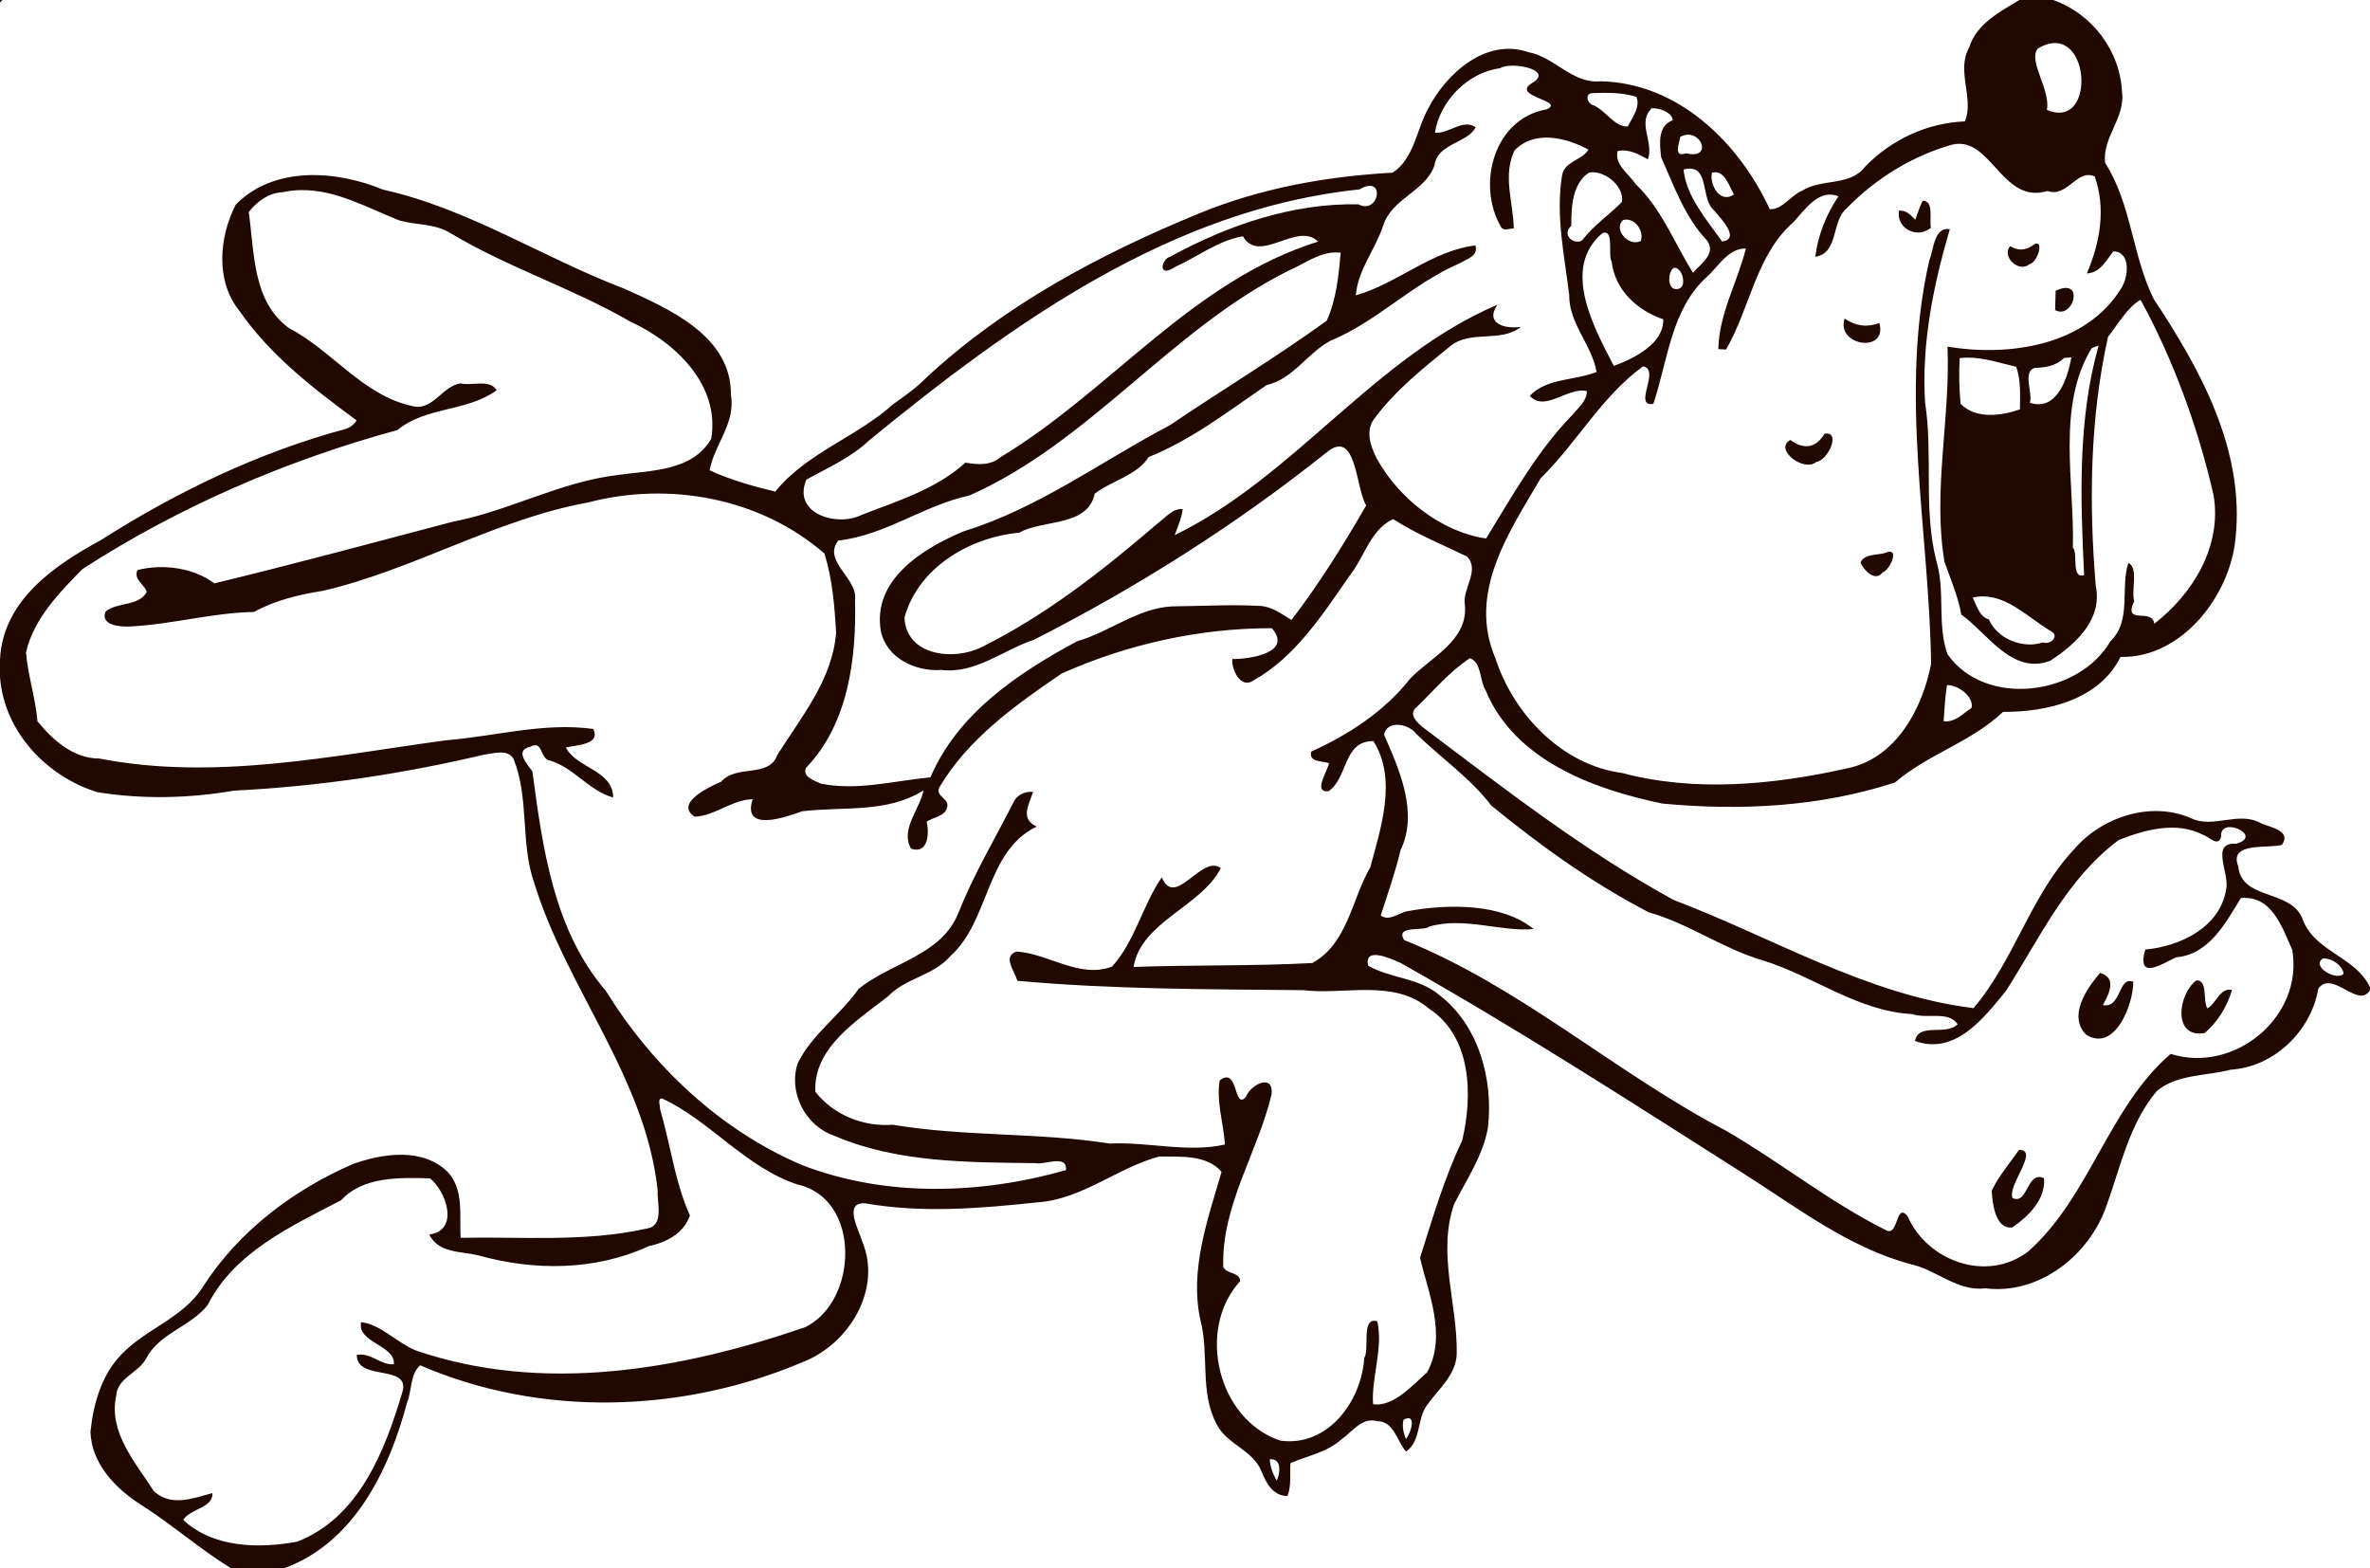
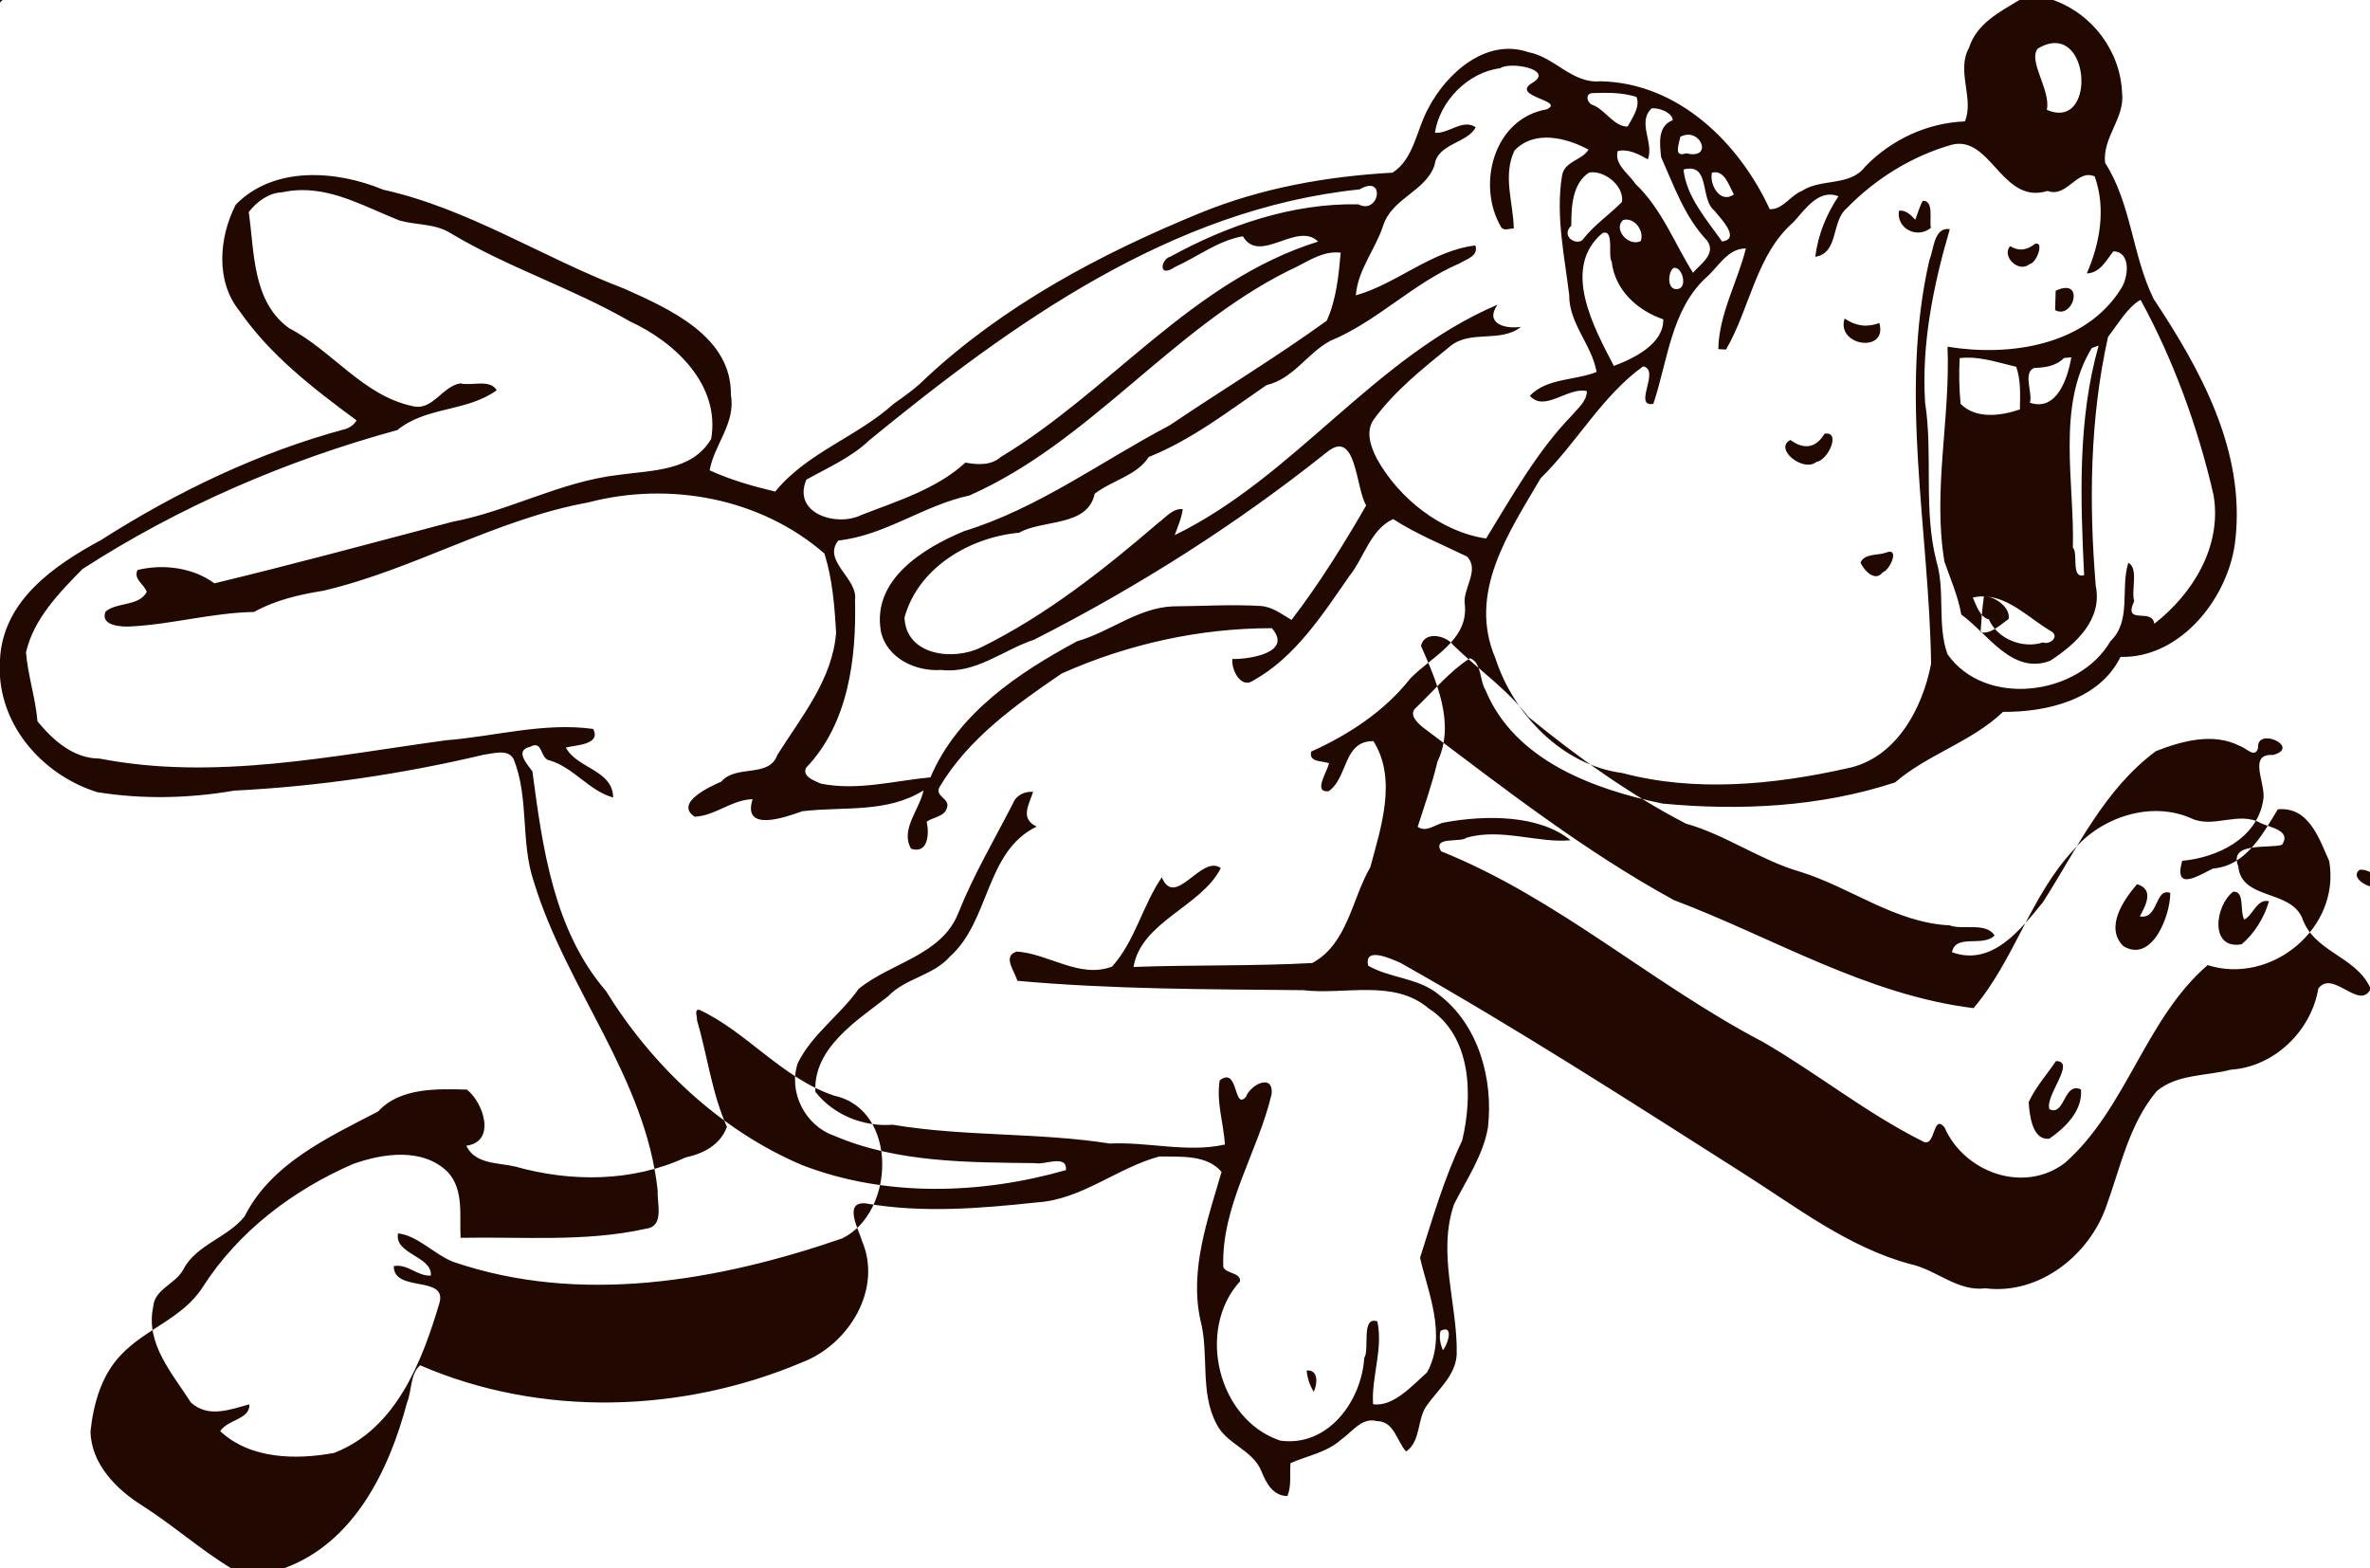
<svg xmlns="http://www.w3.org/2000/svg" height="493pt" width="745pt" version="1.1" viewBox="0 0 745 493">
-   <path d="m0 0v0.78l0.78-0.78h-0.78zm634.78 0c-6.28 3.81-13.45 7.44-15.82 15.02-4.1 7.25 1.701 16.089-1.309 23.139-11.84 0.46-23.141 5.74-31.341 14.22-4.78 6.31-13.77 3.62-19.88 7.62-3.52 1.37-6.1 5.969-10.12 5.759-9.71-21-28.829-39.719-53.189-40.209-8.85 0.86-14.431-7.641-22.661-9.141-13.25-4.6-25.78 6.61-31.48 17.65-3.68 6.53-4.459 15.91-11.239 20.22-20.75 1.16-41.401 4.83-60.691 12.77-31.15 12.76-61.48 28.9-86.23 52.02-2.97 3-6.44 5.44-9.88 7.85-11.6 10.48-27.28 15.349-37.25 27.609-7.01-1.68-14.07-3.669-20.62-6.689 1.49-8.17 8.249-14.841 6.689-23.681 0.26-18.42-19.25-27.01-33.51-33.41-25.56-9.71-48.88-25.14-75.78-31.12-14.72-6.11-34.351-7.55-46.361 4.7-5.25 10.21-6.44 24.07 1.2 33.45 9.67 13.95 23.26 24.391 36.77 34.361-0.75 1.31-2 2.23-3.42 2.7-27.3 7.33-53.109 19.759-76.909 34.919-14.8 8.02-30.82 19.021-31.75 37.531v5.46c1.26 17.19 14.54 31.239 30.55 36.259 14.29 2.3 28.84 1.97 43.08-0.48 26.46-1.32 52.761-5.199 78.541-11.309 2.98-0.35 7.54-1.92 9.3 1.42 4.93 12.33 2.089 26.1 6.359 38.58 10.18 33.49 35.12 61.41 38.92 97.08-0.27 3.92 2.2 11.16-3.6 11.92-19.1 4.28-38.939 2.49-58.359 2.88-0.4-6.95 1.149-15.079-4.061-20.709-7.86-7.7-20.299-5.871-29.789-2.481-18.91 8.22-36.071 21.23-47.261 38.75-6.2 9.73-18.01 13.081-25.68 21.281-6.18 6.47-8.639 15.43-9.559 24.1 0.31 10.22 8.109 18.12 16.309 23.25 9.62 6.13 18.19 13.769 27.93 19.709h16.55c22.05-7.96 33.1-30.84 38.72-52.08 1.56-3.75 0.9-8.86 4.12-11.75 37.87 16.41 82.38 15.059 120.15-0.961 14.56-5.55 25.24-22.879 18.77-38.089-0.85-3.19-6.09-12.361 1-11.861 17.84 3.13 36.059 1.621 53.969-0.289 14.09-0.89 25.241-10.881 38.481-14.441 6.56 0.12 14.95-0.64 19.55 4.85-4.33 14.95-10.051 30.61-6.691 46.38 2.91 10.75-0.26 22.811 5.12 32.861 3.1 6.36 11.43 8.139 14.1 14.839 1.47 3.67 3.619 7.81 8.189 7.8 1.34-3.27 0.641-6.94 0.961-10.35 5.37-2.33 11.47-3.36 15.95-7.4 3.38-2.34 6.479-7.099 11.209-5.789 5.42 0 6.23 6.279 9.18 9.559 4.79-3.36 3.321-10.209 6.581-14.589 3.52-4.95 9.03-9.401 9.33-15.961 0.32-15.76-6.19-31.71-0.82-47.22 3.94-7.79 9.12-15.299 10.63-24.059 1.75-15.13-2.89-32.241-15.42-41.791-6.37-5.31-15.209-5.089-22.219-9.089-1.42-6.19 7.129-2.22 10.189-0.88 36.74 20.7 72.22 43.579 107.82 66.209 16.75 10.62 32.99 23.25 52.45 28.47 8.19 1.76 14.729 8.689 23.609 7.609 16.88 2.1 32.671-10.469 37.981-25.889 4.48-12.32 7.169-25.801 15.809-36.081 6.38-5.43 15.61-4.719 23.28-6.759 13.68-0.88 25.28-12.17 27.53-25.5 4.43-6.05 12.651 6.64 16.241 0.48v-0.92c-4.75-9.91-17.77-11.069-21.37-21.889-3.98-8.88-19.069-5.511-20.039-16.111-3.16-7.88 9.829-5.449 13.739-6.759 3.13-4.43-3.789-5.52-6.509-6.72-7.04-4.08-14.96 1.76-22.07-1.63-12.59-5.52-28.09-0.399-36.78 9.791-13.68 14.52-18.73 34.789-31.6 49.909-33.57-4.14-63.051-22.191-94.241-33.991-28.05-15.36-53.329-35.06-78.809-54.25-1.8-1.48-4.75-4.199-2.07-6.319 5.44-5.26 10.45-11.281 16.82-15.441 3.76 1.39 3.03 7.171 4.9 10.041 9.14 22.09 33.97 31.18 55.6 35.65 24.43 2.32 49.69 1.069 73.13-6.641 10.4-8.93 23.941-12.65 33.941-22.18 13.79 0.1 30.3-3.77 36.93-17.28 19.27 0.47 34.37-19.221 36.13-37.011 3.07-27.8-10.881-53.189-25.691-75.489-6.76-13.66-6.969-29.83-15.259-42.77-1-7.92 6.329-14.151 5.309-22.091-0.51-13.05-9.36-24.8-21.66-29.13h-10.62zm11.33 13.533c11.293 0.193 11.346 27.113-2.689 20.997 1.29-6.26-6.06-15.41-2.83-19.27 2.064-1.238 3.905-1.754 5.519-1.727zm-170.57 7.111c5.058 0.022 11.775 2.377 5.7 5.677-5.91 4.11 10.949 5.32 4.939 8.05-16.7 2.9-22.11 23.85-14.27 37.07 0.86 1.29 2.681 0.289 3.941 0.389-0.14-8.13-3.56-16.66 0.23-24.53 6.28-6.54 16.201-4.04 23.261-0.28-2.02 3.45-7.621 3.569-8.331 8.259-2.02 12.49 0.761 25.04 2.261 37.42-0.09 9.02 7.099 15.62 8.609 24.22-6.84 2.77-15.519 1.839-20.989 7.489 4.67 5.31 11.939-2.869 17.939-1.469-0.04 3.14-2.67 5.219-4.52 7.439-11.11 11.39-18.879 25.431-27.159 38.891-14.01-2.03-27.41-12.5-34.37-25.13-1.88-3.68-3.579-8.4-1.009-12.2 6.59-9.06 15.48-16.091 24.1-23.111 6.37-5.25 15.789-0.94 22.259-6.08-5.37 0.78-11.449-1.22-7.389-6.97-38.71 16.45-63.851 54.14-101.46 72.43 0.93-2.69 2.16-5.309 2.5-8.169-3.17-0.28-5.24 2.559-7.55 4.209-17.27 14.83-35.36 29.159-55.85 39.259-8.77 4.31-23.599 2.56-24.059-9.4 4.34-15.73 20.519-25.22 36.039-26.65 7.45-4.25 21.531-1.759 23.761-12.269 5.4-4.15 13.42-5.81 16.95-11.52 13.61-5.47 25.049-14.391 37.039-22.611 8.42-1.95 12.801-10.019 20.061-13.919 14.68-6.04 25.94-18.081 40.57-24.311 2.16-1.34 6.16-2.37 5.03-5.67-13.71 1.62-24.77 12.101-37.57 15.681 0.59-8 6.17-14.46 8.6-21.95 2.8-8.66 13.28-10.671 16.13-18.931 0.84-6.89 10.53-6.98 12.93-11.95-4.03-2.8-8.44 2.111-12.8 1.731 1.48-9.9 10.371-19.031 20.511-20.291 0.782-0.562 2.284-0.814 3.97-0.806zm28.505 8.534c3.503-0.022 7.037 0.227 10.375 1.292 1.26 3.19-1.321 6.529-2.761 9.309-4.2 0.1-6.89-5.02-10.75-6.7-2-0.44-2.85-3.679-0.35-3.809 1.153-0.048 2.318-0.085 3.486-0.092zm15.648 4.852c2.447 0.004 6.005 1.556 6.136 3.75-4.8 1.81-4.129 7.34-3.659 11.62 4.06 9.11 7.41 18.76 14.37 26.15 3.29 4.26-2.43 7.76-4.35 10.2-5.68-8.97-9.861-20.17-18.041-27.88-2.08-3.2-6.8-6.17-5.63-10.4 3.55-0.73 6.56 1.02 9.48 2.62 2.02-5.21-3.49-11.651 1.22-16.041 0.152-0.014 0.31-0.021 0.473-0.02zm10.766 8.312c4.948-0.253 7.27 7.754-0.43 5.838-4.08 1.43-2.26-2.84-1.83-5.17 0.792-0.426 1.552-0.631 2.259-0.667zm85.311 2.856c10.576-0.114 14.398 19.012 27.889 14.822 6.16 2.28 9.151-7.09 14.811-4.55 3.58 10.12 1.649 20.94-2.491 30.48 4.21-0.16 6.051-4.061 8.341-6.941 5.63 0.15 4.739 8.13 2.489 11.62-11.19 18.08-35.139 21.54-54.619 18.35 0.95 22.5-4.711 45.161-0.961 67.611 1.93 5.48 4.27 10.819 5.3 16.589 8.31 5.98 16.01 19.09 27.95 14.53 7.96-5.19 16.54-12.909 14.3-23.659-2.15-26.11-1.83-52.51 3.87-78.15 3.03-3.87 6.281-9.531 10.241-11.641 10.34 18.92 18.089 40.2 22.939 61.42 2.69 15.99-6.469 30.94-18.639 40.4-0.61-5.19-9.961 0.71-6.311-7.12-1.03-3.38 1.471-10.279-1.839-12.059-2.59 7.99 1.11 18.261-5.62 24.641-9.99 17.24-39.43 20.99-51.25 4.08-3.31-9.38-0.61-19.64-3.47-29.22-4.17-16.43-1.009-33.35-3.559-49.92-1.16-18.44 2.619-36.86 7.769-54.45-5.06-0.76-5.02 6.551-6.38 9.591-9.67 41.82-0.11 84.799 0.5 127.01-2.68 14.16-11.12 29.901-26.47 32.911-22.92 5.14-47.719 7.559-70.639 1.439-18.86-2.44-34.16-18.479-39.85-36.059-8.81-20.67 4.28-39.561 14.23-56.591 11.33-11.06 19.181-25.779 32.191-35.159 5.6 1-3.341 12.869 3.219 11.789 4.52-13.37 5.54-29.449 16.55-39.669 3.86-3.27 6.81-9.281 12.55-9.181-2.62 10.52-8.449 20.531-8.669 31.641 0.61 0.03 1.82 0.09 2.43 0.12 7.61-13.1 9.4-29.78 21.23-40.07 3.56-3.92 7.959-10.571 14.109-8.091-3.82 5.69-6.45 12.181-7.28 19.011 7.46-1.19 4.941-11.091 9.841-15.211 9.09-9.38 20.669-16.509 33.089-20.019 0.77-0.191 1.506-0.285 2.211-0.292zm-84.466 7.794c5.844 0.145 3.422 9.807 7.555 13.178 1.63 2.07 8.581 8.929 2.461 9.739-4.74-6.77-11.291-14.129-12.111-22.639 0.798-0.206 1.491-0.293 2.095-0.278zm-30.842 1.153c4.626-0.097 10.1 4.609 9.397 9.325-3.88 3.97-8.579 7.11-12.039 11.48-1.56 2.72-7.59-0.421-3.88-4.041-0.05-5.66 0.269-13.28 5.609-16.68 0.299-0.051 0.604-0.078 0.912-0.084zm38.392 0.016c3.429-0.299 4.733 4.438 6.195 6.959-4.28 3.07-7.769-3.03-6.909-6.83 0.248-0.067 0.485-0.11 0.714-0.13zm-108.32 4.255c4.383-0.111 2.073 8.724-3.555 5.805-20.78-0.39-41.119 6.599-59.159 16.489-2.76 0.63-4.09 7.011 1.67 3.141 7.02-3.16 13.4-8.23 21.2-9.58 5.26 9.04 17.11-4.86 23.65 1.67-39.58 12.34-65.2 46.92-99.7 67.68-3.25 2.81-7.31 2.46-11.17 1.8-9.1 8.34-21.401 12.05-32.711 16.47-7.67 3.8-21.779-0.391-17.289-11.111 6.81-3.81 14.119-6.95 19.859-12.45 44.72-36.56 94.831-72.67 154.06-78.8 1.292-0.766 2.332-1.093 3.144-1.114zm-335.68 1.342c10.883-0.089 20.716 5.605 30.748 9.562 5.32 1.48 11.181 0.92 16.041 3.98 18.01 10.82 38.199 17.22 56.369 27.72 14.06 6.46 28.45 19.85 25.55 36.93-5.93 10.22-18.889 9.871-29.189 11.341-18.18 2.09-34.431 11.389-52.291 14.769-24.87 6.56-49.7 13.281-74.68 19.311-6.77-4.98-16.131-6.171-24.191-4.191-1.33 2.96 2.111 4.41 2.911 6.88-2.45 4.64-9.421 3.12-12.961 6.22-1.79 4.55 5.391 4.831 7.931 4.641 13-0.66 25.719-4.33 38.759-4.55 6.71-3.74 14.259-5.47 21.809-6.68 28.58-6.7 54.291-22.491 83.211-27.741 25.5-6.7 54.169-1.451 74.289 16.059 2.52 8.04 3.201 16.54 3.661 24.92-1.15 14.71-10.931 26.4-18.461 38.37-2.61 7.38-12.879 2.89-17.619 8.4-3.45 1.51-14.86 6.67-8.4 11.03 6.35-0.22 11.729-5.37 18.239-5.5-3.36 10.54 10.31 5.691 15.57 3.791 12.94-1.56 26.611 0.67 38.141-6.55-1.15 5.92-7.411 12.33-3.891 18.32 5.44 1.8 5.73-4.901 4.9-8.491 2.13-1.52 5.76-1.549 6.43-4.559 0.87-2.75-3.99-3.42-2.4-6.32 9.01-15.22 24.02-25.91 38.4-35.7 20.71-9.25 43.38-14.28 66.08-14.25 6.71 7.76-7.239 9.789-12.409 9.689-0.44 3.17 2.619 9.54 6.559 6.77 13.16-7.31 21.76-20.7 30.17-32.8 4.65-5.74 6.63-14.659 13.8-17.959 7.32 4.73 15.401 7.98 23.211 11.77 4.23 4.38-1.63 10.229-0.65 15.339 0.95 11.13-10.631 16.23-17.181 23.02-8.09 10.29-19.349 17.64-31.169 22.98-0.69 3.43 3.299 2.8 5.619 3.63-0.47 2.6-5.139 9.241-0.169 8.831 6.19-4.1 4.55-15.941 14.15-15.761 7.5 11.94 2.36 27.16-1 39.65-5.86 10.09-7.121 24.071-18.231 30.091-18.62 1.02-37.489 0.549-56.189 1.239 2.36-14.26 21.36-18.979 27.43-31.069-6.04-4.49-14.321 12.949-18.541 2.889-6.07 8.84-8.399 20.04-15.639 28.07-10.27 3.86-19.9-4.08-29.97-4.73-4.71 1.42-0.47 6.389 0.18 9.189 29.86 2.71 59.871 2.64 89.861 2.95 12.98 1.57 28.459-3.609 39.419 5.711 13.63 8.73 13.931 27.54 10.561 41.57-5.63 11.81-9.28 24.379-13.23 36.819 2.36 10.61 8.64 24.44 2.18 36.07-4.58 4.03-10.531 10.881-16.941 9.991-0.64-8.15 3.22-17.401 1.33-26.061-5.26-1.69-2.339 8.87-4.119 11.5-0.88 13.69-11.451 28.071-26.411 25.991-19.62-6.57-26.48-34.87-12.63-50.08 0.17-2.87-4.26-2.231-5.27-4.491-0.66-19.28 10.91-36.1 15.2-54.38 0.57-6.64-6.669-2.95-8.059 0.88-3.99 4.52-2.25-9.78-8.27-5.17-1.11 6.8 1.21 13.43 1.65 20.17-11.83 2.66-24.13-0.899-36.2-0.309-22.58-3.55-45.619-2.121-68.209-5.911-9.18 0.72-18.601-3.039-24.331-10.339-0.76-13.91 13.35-22.57 22.85-30.03 5.52-5.79 14.26-6.481 19.5-12.561 12.52-11.15 11.09-33.039 27.2-40.789-5.12-2.5-2.67-6.38-1.1-10.92-2.65-0.21-5.279 0.999-6.309 3.559-5.88 11.49-12.49 22.64-17.27 34.67-5.3 13.23-21.229 15.48-31.289 23.72-5.79 8.27-14.59 14.14-19.12 23.33-3.07 9.05 2.34 19.651 11.28 22.741 19.82 8.59 42.35 8.439 63.53 8.689 2.46 0.7 10-2.96 9.48 2.2-26.88 7.66-56.789 8.581-83.119-1.659-25.69-10.99-46.96-31.17-61.47-54.65-16.43-19.12-19.91-44.911-23.12-69.041-1.68-2.34-5.711-6.6-0.691-7.73 4.14-2.26 2.911 3.86 6.261 4.33 7.53 2.31 12.24 9.51 19.82 11.62-0.12-8.7-11.39-9.1-14.87-15.7 2.92-0.82 11.149-0.789 8.589-5.859-15.54-2.13-30.799 2.329-46.189 3.559-35.98 4.88-72.811 12.81-109.01 5.75-8.15 0.01-14.619-5.759-19.489-11.709-0.61-7.3-3.001-14.351-3.611-21.631 2.37-10.51 10.43-18.779 17.75-26.219 30.39-19.65 64.17-34.19 99-43.7 9.08-7.46 21.79-5.66 31.22-12.52-2.13-3.64-8.06-1.241-11.37-2.161-5.87 0.87-8.779 8.93-15.319 7.1-15.45-3.38-25-17.389-38.57-24.439-11.59-8.4-10.861-23.77-12.691-36.52 2.58-3.24 6.221-6.04 10.511-6.2 2.095-0.461 4.146-0.676 6.161-0.692zm509.51 3.372c-0.97 1.91-1.549 3.97-2.309 5.95-1.34-1.45-2.95-3.149-5.12-2.839-0.9 5.55 5.65 8.969 10.02 5.389-0.51-2.66 1.039-8.72-2.591-8.5zm-92.836 5.908c2.948 0.233 5.269 3.892 4.236 6.753-4.04 1.87-8.74-3.931-5.53-6.631 0.439-0.119 0.873-0.155 1.294-0.122zm-7.158 4.091c2.946-0.216 1.045 7.406 2.255 9.113 1.03 9.01 8.099 15.35 16.209 18.13 0.22 7.78-9.38 12.339-15.53 14.659-6.32-12.15-16.581-30.8-3.591-41.75 0.242-0.088 0.46-0.137 0.656-0.152zm135.78 3.43c-0.149 0.008-0.317 0.044-0.506 0.113-2.45 1.97-5.031 2.399-7.761 0.709-2.8 3.12 2.62 8.541 6.07 5.661 2.25-0.384 4.43-6.605 2.197-6.483zm-219.84 2.788c0.374 0.01 0.752 0.037 1.134 0.084-0.65 7.19-1.38 14.811-4.4 21.391-16.02 11.57-32.98 21.81-49.35 32.87-21.48 11.28-41.271 26.099-64.691 33.289-12.79 5.35-28.929 15.2-26.109 31.42 1.79 8.52 10.97 12.781 18.98 12.191 10.82 1.3 19.489-6.32 29.209-9.52 32.62-16.6 63.45-36.131 92.05-58.961 9.31-7.57 8.98 11.33 12.32 16.77-7.12 12.35-14.8 24.681-23.48 35.991-3.04-1.78-5.951-4.1-9.611-4.38-9.27-0.55-18.52 0.049-27.78 0.119-10.99 0.5-19.66 8.031-30 10.961-18.5 9.97-37.54 22.66-46.1 42.78-11.45 1.08-22.92 4.3-34.43 1.98-1.95-0.89-6.02-2.189-4.65-5.009 13.29-13.82 15.83-34.421 15.37-52.711 1.03-6.78-10.39-12.23-5.25-18.7 14.77-1.62 26.829-11.08 41.189-14.15 37.85-16.71 63.391-52.229 100.33-70.669 4.978-2.128 9.658-5.9 15.266-5.745zm106.26 4.842c2.486 0.18 4.002 6.758 0.411 6.683-2.98 0.15-2.72-5.36-0.92-6.63 0.173-0.049 0.344-0.065 0.509-0.053zm123.07 6.327c-0.862-0.06-2 0.189-3.455 0.877-0.04 1.52-0.13 4.559-0.17 6.089 4.902 2.641 8.281-6.643 3.625-6.966zm-69.805 9.616c-2.72 8.69 13.61 11.021 10.93 1.411-3.95 1.44-7.33 0.979-10.93-1.411zm79.861 8.491c-6.62 23.31-5.721 48.179-4.561 72.159-4.23 1.33-1.789-7.06-3.539-8.63 0.57-20.31-5.24-44.52 5.93-62.73 0.54-0.2 1.63-0.6 2.17-0.8zm-8.581 3.7c-1.1 6.43-4.529 17.169-13.039 14.259 1.02-2.91-2.38-9.61 1.45-10.93 3.36-0.08 6.859-0.63 9.289-3.12 0.58-0.05 1.72-0.149 2.3-0.209zm-32.827 0.098c5.279-0.072 10.396 1.699 15.497 2.872 1.52 4.27 1.21 8.94 1.17 13.4-5.88 2.03-13.84 3.15-18.65-1.75-0.46-4.78-0.551-9.57-0.291-14.37 0.761-0.092 1.519-0.141 2.273-0.152zm-44.262 23.855c-0.148 0.006-0.304 0.022-0.47 0.047-2.87 4.76-6.69 4.95-10.75 1.98-5.34 2.74 4.089 10.321 8.159 6.891 3.507-0.417 7.643-9.111 3.061-8.917zm20.07 37.142c-0.358-0.009-0.823 0.1-1.411 0.355-2.6 0.86-6.59 0.169-7.85 3.089 1.06 2.37 4.571 6.231 6.961 3.061 2.109-0.691 4.807-6.444 2.3-6.505zm29.542 14.055c7.949 0.178 14.406 7.027 21.047 10.92 2.89 1.56-0.189 4.42-2.489 3.55-6.33 2.09-14.341-1.071-16.991-7.231-2.85-0.74-3.94-4.4-5.07-6.88 1.201-0.275 2.368-0.385 3.503-0.359zm-11.623 27.9c3.19-0.21 8.51 3.47 7.75 7.13-2.62 1.78-5.399 4.74-8.809 4.2 0.26-3.79 0.499-7.58 1.059-11.33zm-173.11 12.47c2.316-0.123 5.019 1.086 6.284 2.841 7.8 7.58 16.96 13.859 23.6 22.539 15.45 12.64 31.759 24.361 49.509 33.561 12.58 3.54 23.291 11.45 35.811 15.1 15.99 4.92 29.92 16.06 47.13 16.9 4.3 1.59 11.33-1.121 14.13 3.169-3.66 3.78-12.24-0.65-13.4 5.27 12.66 4.6 21.66-7.26 28.58-15.7 10.66-16.69 19.22-35.46 35.55-47.52 8.27-3.21 18.01-5.91 26.43-1.58 1.95 0.61 4.721 3.99 5.661 0.6-0.57-6.87 13.709-0.22 4.709 2.2-8.28-0.52-1.92 9.37-3.12 14.35-1.96 12.01-14.549 17.93-25.439 18.92-2.84 10.07 5.52 4.35 9.73 2.42 10.29-0.83 15.56-10.78 20.32-18.6 9.74-0.94 12.949 9.109 16.159 16.259 3.65 21.1-18.25 39.051-38.22 32.711-19.57 16.86-25.43 44.99-44.8 62.13-12.88 9.87-31.69 3.09-37.9-11.12-3.87-4.66-2.7 7.109-7.08 4.259-17.58-8.81-32.999-21.279-49.989-31.119-34.85-18.21-64.54-45.241-101.2-59.941-2.8-4.79 5.97-2.641 8-4.241 10.75-3.18 22.91 1.81 32.7 0.77-9.87-8.06-26.7-7.949-39.5-5.609-2.84 0.43-5.771 3.37-8.531 1.38 2.18-6.81 4.57-13.55 6.22-20.52 5.7-11.85-0.339-25.239-5.189-36.359 0.477-2.074 2.044-2.975 3.845-3.07zm291.76 73.44c2.63 0.064 5.684 2.3 6.041 4.747-1.74 2.49-10.351-1.991-6.561-4.731 0.171-0.016 0.345-0.02 0.52-0.016zm-70.53 4.56c-4.17 4.89-10.19 13.47-4.35 19.43 9.05 5.58 14.88-9.629 14.8-16.689-4.89-1.75-3.631 8.449-9.561 7.369 1.85-3.4 4.611-8.539-0.889-10.109zm30.259 2.35c-5.74 4.29-7.54 18.26 2.58 16.55 3.98-3.2 7.231-8.521 8.641-13.541-3.77-0.88-4.9 4.231-7.75 5.791-1.52-2.74 0.26-8.99-3.47-8.8zm-482.51 37.111c0.083-0.007 0.175-0.004 0.278 0.009 14.83 6.81 26.22 21.66 42.53 27.03 20.06 4.42 19.16 36.679 2.4 44.859-38.99 13.41-82.499 21.041-122.44 7.281-5.87-2.4-11.14-8.26-17.15-8.87-1.28 6.53 10.779 7.14 10.319 13.25-4.17 0.33-7.269-3.79-11.669-2.97-0.03 8.42 16.809 2.78 14.369 11.57-5.49 18.5-13.649 39.64-33.119 47.15-11.93 2.23-26.42 1.979-35.8-6.841 2.29-3.67 9.4-3.66 9.18-8.43-6.14 1.65-12.91 4.38-18.4-0.57-5.72-9.01-14.36-18.48-11.85-30.05 0.35-5.64 7.1-7.179 9.47-11.789 4.1-7.83 13.96-9.96 19.28-16.7 8.32-16.6 26.32-24.81 41.95-32.95 6.93-7.57 18.619-7.121 27.909-6.881 5.14 3.99 9.391 16.38-0.189 17.65 2.78 5.88 10 5.281 15.35 6.541 17.56 4.94 36.809 4.889 53.539-2.841 5.58-1.21 10.931-3.879 13.041-9.639-4.76-10.59-6.14-22.451-9.42-33.561 0.122-0.881-0.82-3.142 0.422-3.248zm426.79 16.14c-2.89 4.25-6.469 8.239-8.589 12.909 0.23 3.67 1.05 12.26 6.55 11.45 5.04-3.49 10.449-8.799 9.889-15.439-5.47-2.53-4.959 8.49-9.909 6.23-1.57-4.17 8.569-15.14 2.059-15.15zm-192.12 84.367c2.482-0.185 0.749 4.985-0.616 6.542-0.77-1.94-1.26-4.049-0.72-6.109 0.54-0.271 0.981-0.406 1.336-0.433zm-42.762 12.897c3.08 0.243 2.634 4.436 1.556 6.686-1.25-2.03-2.05-4.31-2.22-6.68 0.237-0.021 0.459-0.022 0.664-0.006z" fill="#210801" />
+   <path d="m0 0v0.78l0.78-0.78h-0.78zm634.78 0c-6.28 3.81-13.45 7.44-15.82 15.02-4.1 7.25 1.701 16.089-1.309 23.139-11.84 0.46-23.141 5.74-31.341 14.22-4.78 6.31-13.77 3.62-19.88 7.62-3.52 1.37-6.1 5.969-10.12 5.759-9.71-21-28.829-39.719-53.189-40.209-8.85 0.86-14.431-7.641-22.661-9.141-13.25-4.6-25.78 6.61-31.48 17.65-3.68 6.53-4.459 15.91-11.239 20.22-20.75 1.16-41.401 4.83-60.691 12.77-31.15 12.76-61.48 28.9-86.23 52.02-2.97 3-6.44 5.44-9.88 7.85-11.6 10.48-27.28 15.349-37.25 27.609-7.01-1.68-14.07-3.669-20.62-6.689 1.49-8.17 8.249-14.841 6.689-23.681 0.26-18.42-19.25-27.01-33.51-33.41-25.56-9.71-48.88-25.14-75.78-31.12-14.72-6.11-34.351-7.55-46.361 4.7-5.25 10.21-6.44 24.07 1.2 33.45 9.67 13.95 23.26 24.391 36.77 34.361-0.75 1.31-2 2.23-3.42 2.7-27.3 7.33-53.109 19.759-76.909 34.919-14.8 8.02-30.82 19.021-31.75 37.531v5.46c1.26 17.19 14.54 31.239 30.55 36.259 14.29 2.3 28.84 1.97 43.08-0.48 26.46-1.32 52.761-5.199 78.541-11.309 2.98-0.35 7.54-1.92 9.3 1.42 4.93 12.33 2.089 26.1 6.359 38.58 10.18 33.49 35.12 61.41 38.92 97.08-0.27 3.92 2.2 11.16-3.6 11.92-19.1 4.28-38.939 2.49-58.359 2.88-0.4-6.95 1.149-15.079-4.061-20.709-7.86-7.7-20.299-5.871-29.789-2.481-18.91 8.22-36.071 21.23-47.261 38.75-6.2 9.73-18.01 13.081-25.68 21.281-6.18 6.47-8.639 15.43-9.559 24.1 0.31 10.22 8.109 18.12 16.309 23.25 9.62 6.13 18.19 13.769 27.93 19.709h16.55c22.05-7.96 33.1-30.84 38.72-52.08 1.56-3.75 0.9-8.86 4.12-11.75 37.87 16.41 82.38 15.059 120.15-0.961 14.56-5.55 25.24-22.879 18.77-38.089-0.85-3.19-6.09-12.361 1-11.861 17.84 3.13 36.059 1.621 53.969-0.289 14.09-0.89 25.241-10.881 38.481-14.441 6.56 0.12 14.95-0.64 19.55 4.85-4.33 14.95-10.051 30.61-6.691 46.38 2.91 10.75-0.26 22.811 5.12 32.861 3.1 6.36 11.43 8.139 14.1 14.839 1.47 3.67 3.619 7.81 8.189 7.8 1.34-3.27 0.641-6.94 0.961-10.35 5.37-2.33 11.47-3.36 15.95-7.4 3.38-2.34 6.479-7.099 11.209-5.789 5.42 0 6.23 6.279 9.18 9.559 4.79-3.36 3.321-10.209 6.581-14.589 3.52-4.95 9.03-9.401 9.33-15.961 0.32-15.76-6.19-31.71-0.82-47.22 3.94-7.79 9.12-15.299 10.63-24.059 1.75-15.13-2.89-32.241-15.42-41.791-6.37-5.31-15.209-5.089-22.219-9.089-1.42-6.19 7.129-2.22 10.189-0.88 36.74 20.7 72.22 43.579 107.82 66.209 16.75 10.62 32.99 23.25 52.45 28.47 8.19 1.76 14.729 8.689 23.609 7.609 16.88 2.1 32.671-10.469 37.981-25.889 4.48-12.32 7.169-25.801 15.809-36.081 6.38-5.43 15.61-4.719 23.28-6.759 13.68-0.88 25.28-12.17 27.53-25.5 4.43-6.05 12.651 6.64 16.241 0.48v-0.92c-4.75-9.91-17.77-11.069-21.37-21.889-3.98-8.88-19.069-5.511-20.039-16.111-3.16-7.88 9.829-5.449 13.739-6.759 3.13-4.43-3.789-5.52-6.509-6.72-7.04-4.08-14.96 1.76-22.07-1.63-12.59-5.52-28.09-0.399-36.78 9.791-13.68 14.52-18.73 34.789-31.6 49.909-33.57-4.14-63.051-22.191-94.241-33.991-28.05-15.36-53.329-35.06-78.809-54.25-1.8-1.48-4.75-4.199-2.07-6.319 5.44-5.26 10.45-11.281 16.82-15.441 3.76 1.39 3.03 7.171 4.9 10.041 9.14 22.09 33.97 31.18 55.6 35.65 24.43 2.32 49.69 1.069 73.13-6.641 10.4-8.93 23.941-12.65 33.941-22.18 13.79 0.1 30.3-3.77 36.93-17.28 19.27 0.47 34.37-19.221 36.13-37.011 3.07-27.8-10.881-53.189-25.691-75.489-6.76-13.66-6.969-29.83-15.259-42.77-1-7.92 6.329-14.151 5.309-22.091-0.51-13.05-9.36-24.8-21.66-29.13h-10.62zm11.33 13.533c11.293 0.193 11.346 27.113-2.689 20.997 1.29-6.26-6.06-15.41-2.83-19.27 2.064-1.238 3.905-1.754 5.519-1.727zm-170.57 7.111c5.058 0.022 11.775 2.377 5.7 5.677-5.91 4.11 10.949 5.32 4.939 8.05-16.7 2.9-22.11 23.85-14.27 37.07 0.86 1.29 2.681 0.289 3.941 0.389-0.14-8.13-3.56-16.66 0.23-24.53 6.28-6.54 16.201-4.04 23.261-0.28-2.02 3.45-7.621 3.569-8.331 8.259-2.02 12.49 0.761 25.04 2.261 37.42-0.09 9.02 7.099 15.62 8.609 24.22-6.84 2.77-15.519 1.839-20.989 7.489 4.67 5.31 11.939-2.869 17.939-1.469-0.04 3.14-2.67 5.219-4.52 7.439-11.11 11.39-18.879 25.431-27.159 38.891-14.01-2.03-27.41-12.5-34.37-25.13-1.88-3.68-3.579-8.4-1.009-12.2 6.59-9.06 15.48-16.091 24.1-23.111 6.37-5.25 15.789-0.94 22.259-6.08-5.37 0.78-11.449-1.22-7.389-6.97-38.71 16.45-63.851 54.14-101.46 72.43 0.93-2.69 2.16-5.309 2.5-8.169-3.17-0.28-5.24 2.559-7.55 4.209-17.27 14.83-35.36 29.159-55.85 39.259-8.77 4.31-23.599 2.56-24.059-9.4 4.34-15.73 20.519-25.22 36.039-26.65 7.45-4.25 21.531-1.759 23.761-12.269 5.4-4.15 13.42-5.81 16.95-11.52 13.61-5.47 25.049-14.391 37.039-22.611 8.42-1.95 12.801-10.019 20.061-13.919 14.68-6.04 25.94-18.081 40.57-24.311 2.16-1.34 6.16-2.37 5.03-5.67-13.71 1.62-24.77 12.101-37.57 15.681 0.59-8 6.17-14.46 8.6-21.95 2.8-8.66 13.28-10.671 16.13-18.931 0.84-6.89 10.53-6.98 12.93-11.95-4.03-2.8-8.44 2.111-12.8 1.731 1.48-9.9 10.371-19.031 20.511-20.291 0.782-0.562 2.284-0.814 3.97-0.806zm28.505 8.534c3.503-0.022 7.037 0.227 10.375 1.292 1.26 3.19-1.321 6.529-2.761 9.309-4.2 0.1-6.89-5.02-10.75-6.7-2-0.44-2.85-3.679-0.35-3.809 1.153-0.048 2.318-0.085 3.486-0.092zm15.648 4.852c2.447 0.004 6.005 1.556 6.136 3.75-4.8 1.81-4.129 7.34-3.659 11.62 4.06 9.11 7.41 18.76 14.37 26.15 3.29 4.26-2.43 7.76-4.35 10.2-5.68-8.97-9.861-20.17-18.041-27.88-2.08-3.2-6.8-6.17-5.63-10.4 3.55-0.73 6.56 1.02 9.48 2.62 2.02-5.21-3.49-11.651 1.22-16.041 0.152-0.014 0.31-0.021 0.473-0.02zm10.766 8.312c4.948-0.253 7.27 7.754-0.43 5.838-4.08 1.43-2.26-2.84-1.83-5.17 0.792-0.426 1.552-0.631 2.259-0.667zm85.311 2.856c10.576-0.114 14.398 19.012 27.889 14.822 6.16 2.28 9.151-7.09 14.811-4.55 3.58 10.12 1.649 20.94-2.491 30.48 4.21-0.16 6.051-4.061 8.341-6.941 5.63 0.15 4.739 8.13 2.489 11.62-11.19 18.08-35.139 21.54-54.619 18.35 0.95 22.5-4.711 45.161-0.961 67.611 1.93 5.48 4.27 10.819 5.3 16.589 8.31 5.98 16.01 19.09 27.95 14.53 7.96-5.19 16.54-12.909 14.3-23.659-2.15-26.11-1.83-52.51 3.87-78.15 3.03-3.87 6.281-9.531 10.241-11.641 10.34 18.92 18.089 40.2 22.939 61.42 2.69 15.99-6.469 30.94-18.639 40.4-0.61-5.19-9.961 0.71-6.311-7.12-1.03-3.38 1.471-10.279-1.839-12.059-2.59 7.99 1.11 18.261-5.62 24.641-9.99 17.24-39.43 20.99-51.25 4.08-3.31-9.38-0.61-19.64-3.47-29.22-4.17-16.43-1.009-33.35-3.559-49.92-1.16-18.44 2.619-36.86 7.769-54.45-5.06-0.76-5.02 6.551-6.38 9.591-9.67 41.82-0.11 84.799 0.5 127.01-2.68 14.16-11.12 29.901-26.47 32.911-22.92 5.14-47.719 7.559-70.639 1.439-18.86-2.44-34.16-18.479-39.85-36.059-8.81-20.67 4.28-39.561 14.23-56.591 11.33-11.06 19.181-25.779 32.191-35.159 5.6 1-3.341 12.869 3.219 11.789 4.52-13.37 5.54-29.449 16.55-39.669 3.86-3.27 6.81-9.281 12.55-9.181-2.62 10.52-8.449 20.531-8.669 31.641 0.61 0.03 1.82 0.09 2.43 0.12 7.61-13.1 9.4-29.78 21.23-40.07 3.56-3.92 7.959-10.571 14.109-8.091-3.82 5.69-6.45 12.181-7.28 19.011 7.46-1.19 4.941-11.091 9.841-15.211 9.09-9.38 20.669-16.509 33.089-20.019 0.77-0.191 1.506-0.285 2.211-0.292zm-84.466 7.794c5.844 0.145 3.422 9.807 7.555 13.178 1.63 2.07 8.581 8.929 2.461 9.739-4.74-6.77-11.291-14.129-12.111-22.639 0.798-0.206 1.491-0.293 2.095-0.278zm-30.842 1.153c4.626-0.097 10.1 4.609 9.397 9.325-3.88 3.97-8.579 7.11-12.039 11.48-1.56 2.72-7.59-0.421-3.88-4.041-0.05-5.66 0.269-13.28 5.609-16.68 0.299-0.051 0.604-0.078 0.912-0.084zm38.392 0.016c3.429-0.299 4.733 4.438 6.195 6.959-4.28 3.07-7.769-3.03-6.909-6.83 0.248-0.067 0.485-0.11 0.714-0.13zm-108.32 4.255c4.383-0.111 2.073 8.724-3.555 5.805-20.78-0.39-41.119 6.599-59.159 16.489-2.76 0.63-4.09 7.011 1.67 3.141 7.02-3.16 13.4-8.23 21.2-9.58 5.26 9.04 17.11-4.86 23.65 1.67-39.58 12.34-65.2 46.92-99.7 67.68-3.25 2.81-7.31 2.46-11.17 1.8-9.1 8.34-21.401 12.05-32.711 16.47-7.67 3.8-21.779-0.391-17.289-11.111 6.81-3.81 14.119-6.95 19.859-12.45 44.72-36.56 94.831-72.67 154.06-78.8 1.292-0.766 2.332-1.093 3.144-1.114zm-335.68 1.342c10.883-0.089 20.716 5.605 30.748 9.562 5.32 1.48 11.181 0.92 16.041 3.98 18.01 10.82 38.199 17.22 56.369 27.72 14.06 6.46 28.45 19.85 25.55 36.93-5.93 10.22-18.889 9.871-29.189 11.341-18.18 2.09-34.431 11.389-52.291 14.769-24.87 6.56-49.7 13.281-74.68 19.311-6.77-4.98-16.131-6.171-24.191-4.191-1.33 2.96 2.111 4.41 2.911 6.88-2.45 4.64-9.421 3.12-12.961 6.22-1.79 4.55 5.391 4.831 7.931 4.641 13-0.66 25.719-4.33 38.759-4.55 6.71-3.74 14.259-5.47 21.809-6.68 28.58-6.7 54.291-22.491 83.211-27.741 25.5-6.7 54.169-1.451 74.289 16.059 2.52 8.04 3.201 16.54 3.661 24.92-1.15 14.71-10.931 26.4-18.461 38.37-2.61 7.38-12.879 2.89-17.619 8.4-3.45 1.51-14.86 6.67-8.4 11.03 6.35-0.22 11.729-5.37 18.239-5.5-3.36 10.54 10.31 5.691 15.57 3.791 12.94-1.56 26.611 0.67 38.141-6.55-1.15 5.92-7.411 12.33-3.891 18.32 5.44 1.8 5.73-4.901 4.9-8.491 2.13-1.52 5.76-1.549 6.43-4.559 0.87-2.75-3.99-3.42-2.4-6.32 9.01-15.22 24.02-25.91 38.4-35.7 20.71-9.25 43.38-14.28 66.08-14.25 6.71 7.76-7.239 9.789-12.409 9.689-0.44 3.17 2.619 9.54 6.559 6.77 13.16-7.31 21.76-20.7 30.17-32.8 4.65-5.74 6.63-14.659 13.8-17.959 7.32 4.73 15.401 7.98 23.211 11.77 4.23 4.38-1.63 10.229-0.65 15.339 0.95 11.13-10.631 16.23-17.181 23.02-8.09 10.29-19.349 17.64-31.169 22.98-0.69 3.43 3.299 2.8 5.619 3.63-0.47 2.6-5.139 9.241-0.169 8.831 6.19-4.1 4.55-15.941 14.15-15.761 7.5 11.94 2.36 27.16-1 39.65-5.86 10.09-7.121 24.071-18.231 30.091-18.62 1.02-37.489 0.549-56.189 1.239 2.36-14.26 21.36-18.979 27.43-31.069-6.04-4.49-14.321 12.949-18.541 2.889-6.07 8.84-8.399 20.04-15.639 28.07-10.27 3.86-19.9-4.08-29.97-4.73-4.71 1.42-0.47 6.389 0.18 9.189 29.86 2.71 59.871 2.64 89.861 2.95 12.98 1.57 28.459-3.609 39.419 5.711 13.63 8.73 13.931 27.54 10.561 41.57-5.63 11.81-9.28 24.379-13.23 36.819 2.36 10.61 8.64 24.44 2.18 36.07-4.58 4.03-10.531 10.881-16.941 9.991-0.64-8.15 3.22-17.401 1.33-26.061-5.26-1.69-2.339 8.87-4.119 11.5-0.88 13.69-11.451 28.071-26.411 25.991-19.62-6.57-26.48-34.87-12.63-50.08 0.17-2.87-4.26-2.231-5.27-4.491-0.66-19.28 10.91-36.1 15.2-54.38 0.57-6.64-6.669-2.95-8.059 0.88-3.99 4.52-2.25-9.78-8.27-5.17-1.11 6.8 1.21 13.43 1.65 20.17-11.83 2.66-24.13-0.899-36.2-0.309-22.58-3.55-45.619-2.121-68.209-5.911-9.18 0.72-18.601-3.039-24.331-10.339-0.76-13.91 13.35-22.57 22.85-30.03 5.52-5.79 14.26-6.481 19.5-12.561 12.52-11.15 11.09-33.039 27.2-40.789-5.12-2.5-2.67-6.38-1.1-10.92-2.65-0.21-5.279 0.999-6.309 3.559-5.88 11.49-12.49 22.64-17.27 34.67-5.3 13.23-21.229 15.48-31.289 23.72-5.79 8.27-14.59 14.14-19.12 23.33-3.07 9.05 2.34 19.651 11.28 22.741 19.82 8.59 42.35 8.439 63.53 8.689 2.46 0.7 10-2.96 9.48 2.2-26.88 7.66-56.789 8.581-83.119-1.659-25.69-10.99-46.96-31.17-61.47-54.65-16.43-19.12-19.91-44.911-23.12-69.041-1.68-2.34-5.711-6.6-0.691-7.73 4.14-2.26 2.911 3.86 6.261 4.33 7.53 2.31 12.24 9.51 19.82 11.62-0.12-8.7-11.39-9.1-14.87-15.7 2.92-0.82 11.149-0.789 8.589-5.859-15.54-2.13-30.799 2.329-46.189 3.559-35.98 4.88-72.811 12.81-109.01 5.75-8.15 0.01-14.619-5.759-19.489-11.709-0.61-7.3-3.001-14.351-3.611-21.631 2.37-10.51 10.43-18.779 17.75-26.219 30.39-19.65 64.17-34.19 99-43.7 9.08-7.46 21.79-5.66 31.22-12.52-2.13-3.64-8.06-1.241-11.37-2.161-5.87 0.87-8.779 8.93-15.319 7.1-15.45-3.38-25-17.389-38.57-24.439-11.59-8.4-10.861-23.77-12.691-36.52 2.58-3.24 6.221-6.04 10.511-6.2 2.095-0.461 4.146-0.676 6.161-0.692zm509.51 3.372c-0.97 1.91-1.549 3.97-2.309 5.95-1.34-1.45-2.95-3.149-5.12-2.839-0.9 5.55 5.65 8.969 10.02 5.389-0.51-2.66 1.039-8.72-2.591-8.5zm-92.836 5.908c2.948 0.233 5.269 3.892 4.236 6.753-4.04 1.87-8.74-3.931-5.53-6.631 0.439-0.119 0.873-0.155 1.294-0.122zm-7.158 4.091c2.946-0.216 1.045 7.406 2.255 9.113 1.03 9.01 8.099 15.35 16.209 18.13 0.22 7.78-9.38 12.339-15.53 14.659-6.32-12.15-16.581-30.8-3.591-41.75 0.242-0.088 0.46-0.137 0.656-0.152zm135.78 3.43c-0.149 0.008-0.317 0.044-0.506 0.113-2.45 1.97-5.031 2.399-7.761 0.709-2.8 3.12 2.62 8.541 6.07 5.661 2.25-0.384 4.43-6.605 2.197-6.483zm-219.84 2.788c0.374 0.01 0.752 0.037 1.134 0.084-0.65 7.19-1.38 14.811-4.4 21.391-16.02 11.57-32.98 21.81-49.35 32.87-21.48 11.28-41.271 26.099-64.691 33.289-12.79 5.35-28.929 15.2-26.109 31.42 1.79 8.52 10.97 12.781 18.98 12.191 10.82 1.3 19.489-6.32 29.209-9.52 32.62-16.6 63.45-36.131 92.05-58.961 9.31-7.57 8.98 11.33 12.32 16.77-7.12 12.35-14.8 24.681-23.48 35.991-3.04-1.78-5.951-4.1-9.611-4.38-9.27-0.55-18.52 0.049-27.78 0.119-10.99 0.5-19.66 8.031-30 10.961-18.5 9.97-37.54 22.66-46.1 42.78-11.45 1.08-22.92 4.3-34.43 1.98-1.95-0.89-6.02-2.189-4.65-5.009 13.29-13.82 15.83-34.421 15.37-52.711 1.03-6.78-10.39-12.23-5.25-18.7 14.77-1.62 26.829-11.08 41.189-14.15 37.85-16.71 63.391-52.229 100.33-70.669 4.978-2.128 9.658-5.9 15.266-5.745zm106.26 4.842c2.486 0.18 4.002 6.758 0.411 6.683-2.98 0.15-2.72-5.36-0.92-6.63 0.173-0.049 0.344-0.065 0.509-0.053zm123.07 6.327c-0.862-0.06-2 0.189-3.455 0.877-0.04 1.52-0.13 4.559-0.17 6.089 4.902 2.641 8.281-6.643 3.625-6.966zm-69.805 9.616c-2.72 8.69 13.61 11.021 10.93 1.411-3.95 1.44-7.33 0.979-10.93-1.411zm79.861 8.491c-6.62 23.31-5.721 48.179-4.561 72.159-4.23 1.33-1.789-7.06-3.539-8.63 0.57-20.31-5.24-44.52 5.93-62.73 0.54-0.2 1.63-0.6 2.17-0.8zm-8.581 3.7c-1.1 6.43-4.529 17.169-13.039 14.259 1.02-2.91-2.38-9.61 1.45-10.93 3.36-0.08 6.859-0.63 9.289-3.12 0.58-0.05 1.72-0.149 2.3-0.209zm-32.827 0.098c5.279-0.072 10.396 1.699 15.497 2.872 1.52 4.27 1.21 8.94 1.17 13.4-5.88 2.03-13.84 3.15-18.65-1.75-0.46-4.78-0.551-9.57-0.291-14.37 0.761-0.092 1.519-0.141 2.273-0.152zm-44.262 23.855c-0.148 0.006-0.304 0.022-0.47 0.047-2.87 4.76-6.69 4.95-10.75 1.98-5.34 2.74 4.089 10.321 8.159 6.891 3.507-0.417 7.643-9.111 3.061-8.917zm20.07 37.142c-0.358-0.009-0.823 0.1-1.411 0.355-2.6 0.86-6.59 0.169-7.85 3.089 1.06 2.37 4.571 6.231 6.961 3.061 2.109-0.691 4.807-6.444 2.3-6.505zm29.542 14.055c7.949 0.178 14.406 7.027 21.047 10.92 2.89 1.56-0.189 4.42-2.489 3.55-6.33 2.09-14.341-1.071-16.991-7.231-2.85-0.74-3.94-4.4-5.07-6.88 1.201-0.275 2.368-0.385 3.503-0.359zc3.19-0.21 8.51 3.47 7.75 7.13-2.62 1.78-5.399 4.74-8.809 4.2 0.26-3.79 0.499-7.58 1.059-11.33zm-173.11 12.47c2.316-0.123 5.019 1.086 6.284 2.841 7.8 7.58 16.96 13.859 23.6 22.539 15.45 12.64 31.759 24.361 49.509 33.561 12.58 3.54 23.291 11.45 35.811 15.1 15.99 4.92 29.92 16.06 47.13 16.9 4.3 1.59 11.33-1.121 14.13 3.169-3.66 3.78-12.24-0.65-13.4 5.27 12.66 4.6 21.66-7.26 28.58-15.7 10.66-16.69 19.22-35.46 35.55-47.52 8.27-3.21 18.01-5.91 26.43-1.58 1.95 0.61 4.721 3.99 5.661 0.6-0.57-6.87 13.709-0.22 4.709 2.2-8.28-0.52-1.92 9.37-3.12 14.35-1.96 12.01-14.549 17.93-25.439 18.92-2.84 10.07 5.52 4.35 9.73 2.42 10.29-0.83 15.56-10.78 20.32-18.6 9.74-0.94 12.949 9.109 16.159 16.259 3.65 21.1-18.25 39.051-38.22 32.711-19.57 16.86-25.43 44.99-44.8 62.13-12.88 9.87-31.69 3.09-37.9-11.12-3.87-4.66-2.7 7.109-7.08 4.259-17.58-8.81-32.999-21.279-49.989-31.119-34.85-18.21-64.54-45.241-101.2-59.941-2.8-4.79 5.97-2.641 8-4.241 10.75-3.18 22.91 1.81 32.7 0.77-9.87-8.06-26.7-7.949-39.5-5.609-2.84 0.43-5.771 3.37-8.531 1.38 2.18-6.81 4.57-13.55 6.22-20.52 5.7-11.85-0.339-25.239-5.189-36.359 0.477-2.074 2.044-2.975 3.845-3.07zm291.76 73.44c2.63 0.064 5.684 2.3 6.041 4.747-1.74 2.49-10.351-1.991-6.561-4.731 0.171-0.016 0.345-0.02 0.52-0.016zm-70.53 4.56c-4.17 4.89-10.19 13.47-4.35 19.43 9.05 5.58 14.88-9.629 14.8-16.689-4.89-1.75-3.631 8.449-9.561 7.369 1.85-3.4 4.611-8.539-0.889-10.109zm30.259 2.35c-5.74 4.29-7.54 18.26 2.58 16.55 3.98-3.2 7.231-8.521 8.641-13.541-3.77-0.88-4.9 4.231-7.75 5.791-1.52-2.74 0.26-8.99-3.47-8.8zm-482.51 37.111c0.083-0.007 0.175-0.004 0.278 0.009 14.83 6.81 26.22 21.66 42.53 27.03 20.06 4.42 19.16 36.679 2.4 44.859-38.99 13.41-82.499 21.041-122.44 7.281-5.87-2.4-11.14-8.26-17.15-8.87-1.28 6.53 10.779 7.14 10.319 13.25-4.17 0.33-7.269-3.79-11.669-2.97-0.03 8.42 16.809 2.78 14.369 11.57-5.49 18.5-13.649 39.64-33.119 47.15-11.93 2.23-26.42 1.979-35.8-6.841 2.29-3.67 9.4-3.66 9.18-8.43-6.14 1.65-12.91 4.38-18.4-0.57-5.72-9.01-14.36-18.48-11.85-30.05 0.35-5.64 7.1-7.179 9.47-11.789 4.1-7.83 13.96-9.96 19.28-16.7 8.32-16.6 26.32-24.81 41.95-32.95 6.93-7.57 18.619-7.121 27.909-6.881 5.14 3.99 9.391 16.38-0.189 17.65 2.78 5.88 10 5.281 15.35 6.541 17.56 4.94 36.809 4.889 53.539-2.841 5.58-1.21 10.931-3.879 13.041-9.639-4.76-10.59-6.14-22.451-9.42-33.561 0.122-0.881-0.82-3.142 0.422-3.248zm426.79 16.14c-2.89 4.25-6.469 8.239-8.589 12.909 0.23 3.67 1.05 12.26 6.55 11.45 5.04-3.49 10.449-8.799 9.889-15.439-5.47-2.53-4.959 8.49-9.909 6.23-1.57-4.17 8.569-15.14 2.059-15.15zm-192.12 84.367c2.482-0.185 0.749 4.985-0.616 6.542-0.77-1.94-1.26-4.049-0.72-6.109 0.54-0.271 0.981-0.406 1.336-0.433zm-42.762 12.897c3.08 0.243 2.634 4.436 1.556 6.686-1.25-2.03-2.05-4.31-2.22-6.68 0.237-0.021 0.459-0.022 0.664-0.006z" fill="#210801" />
</svg>